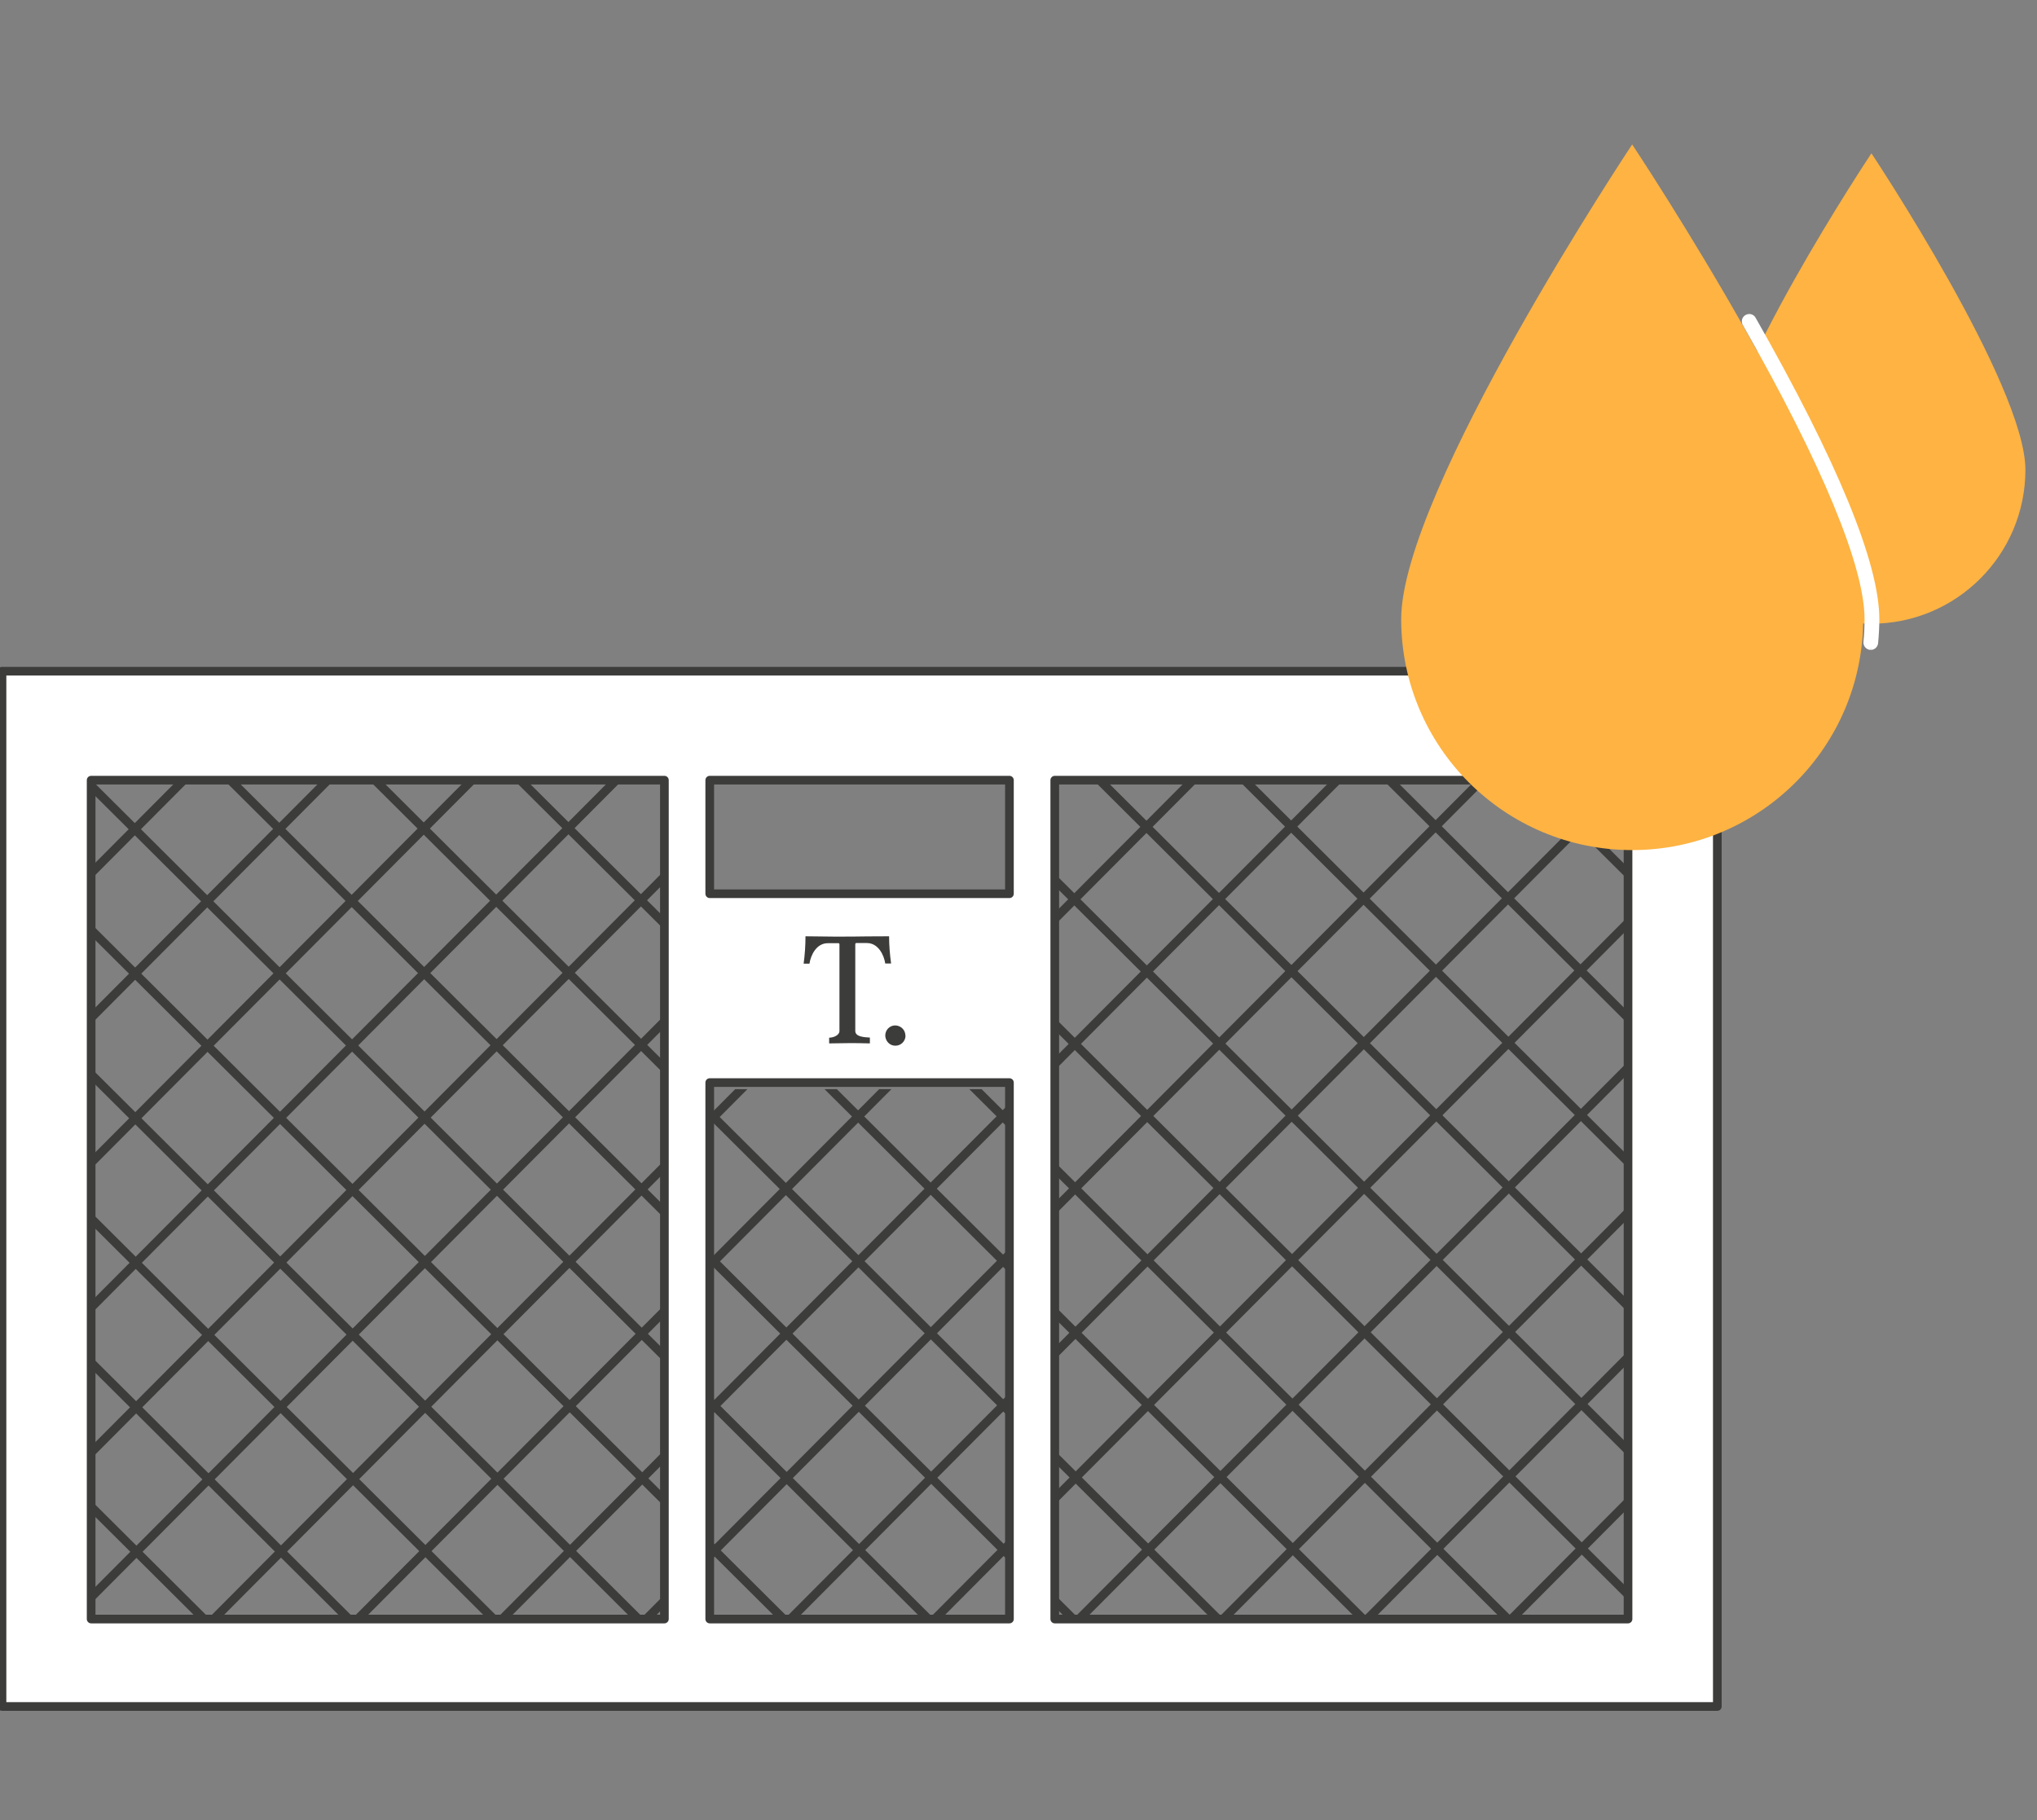
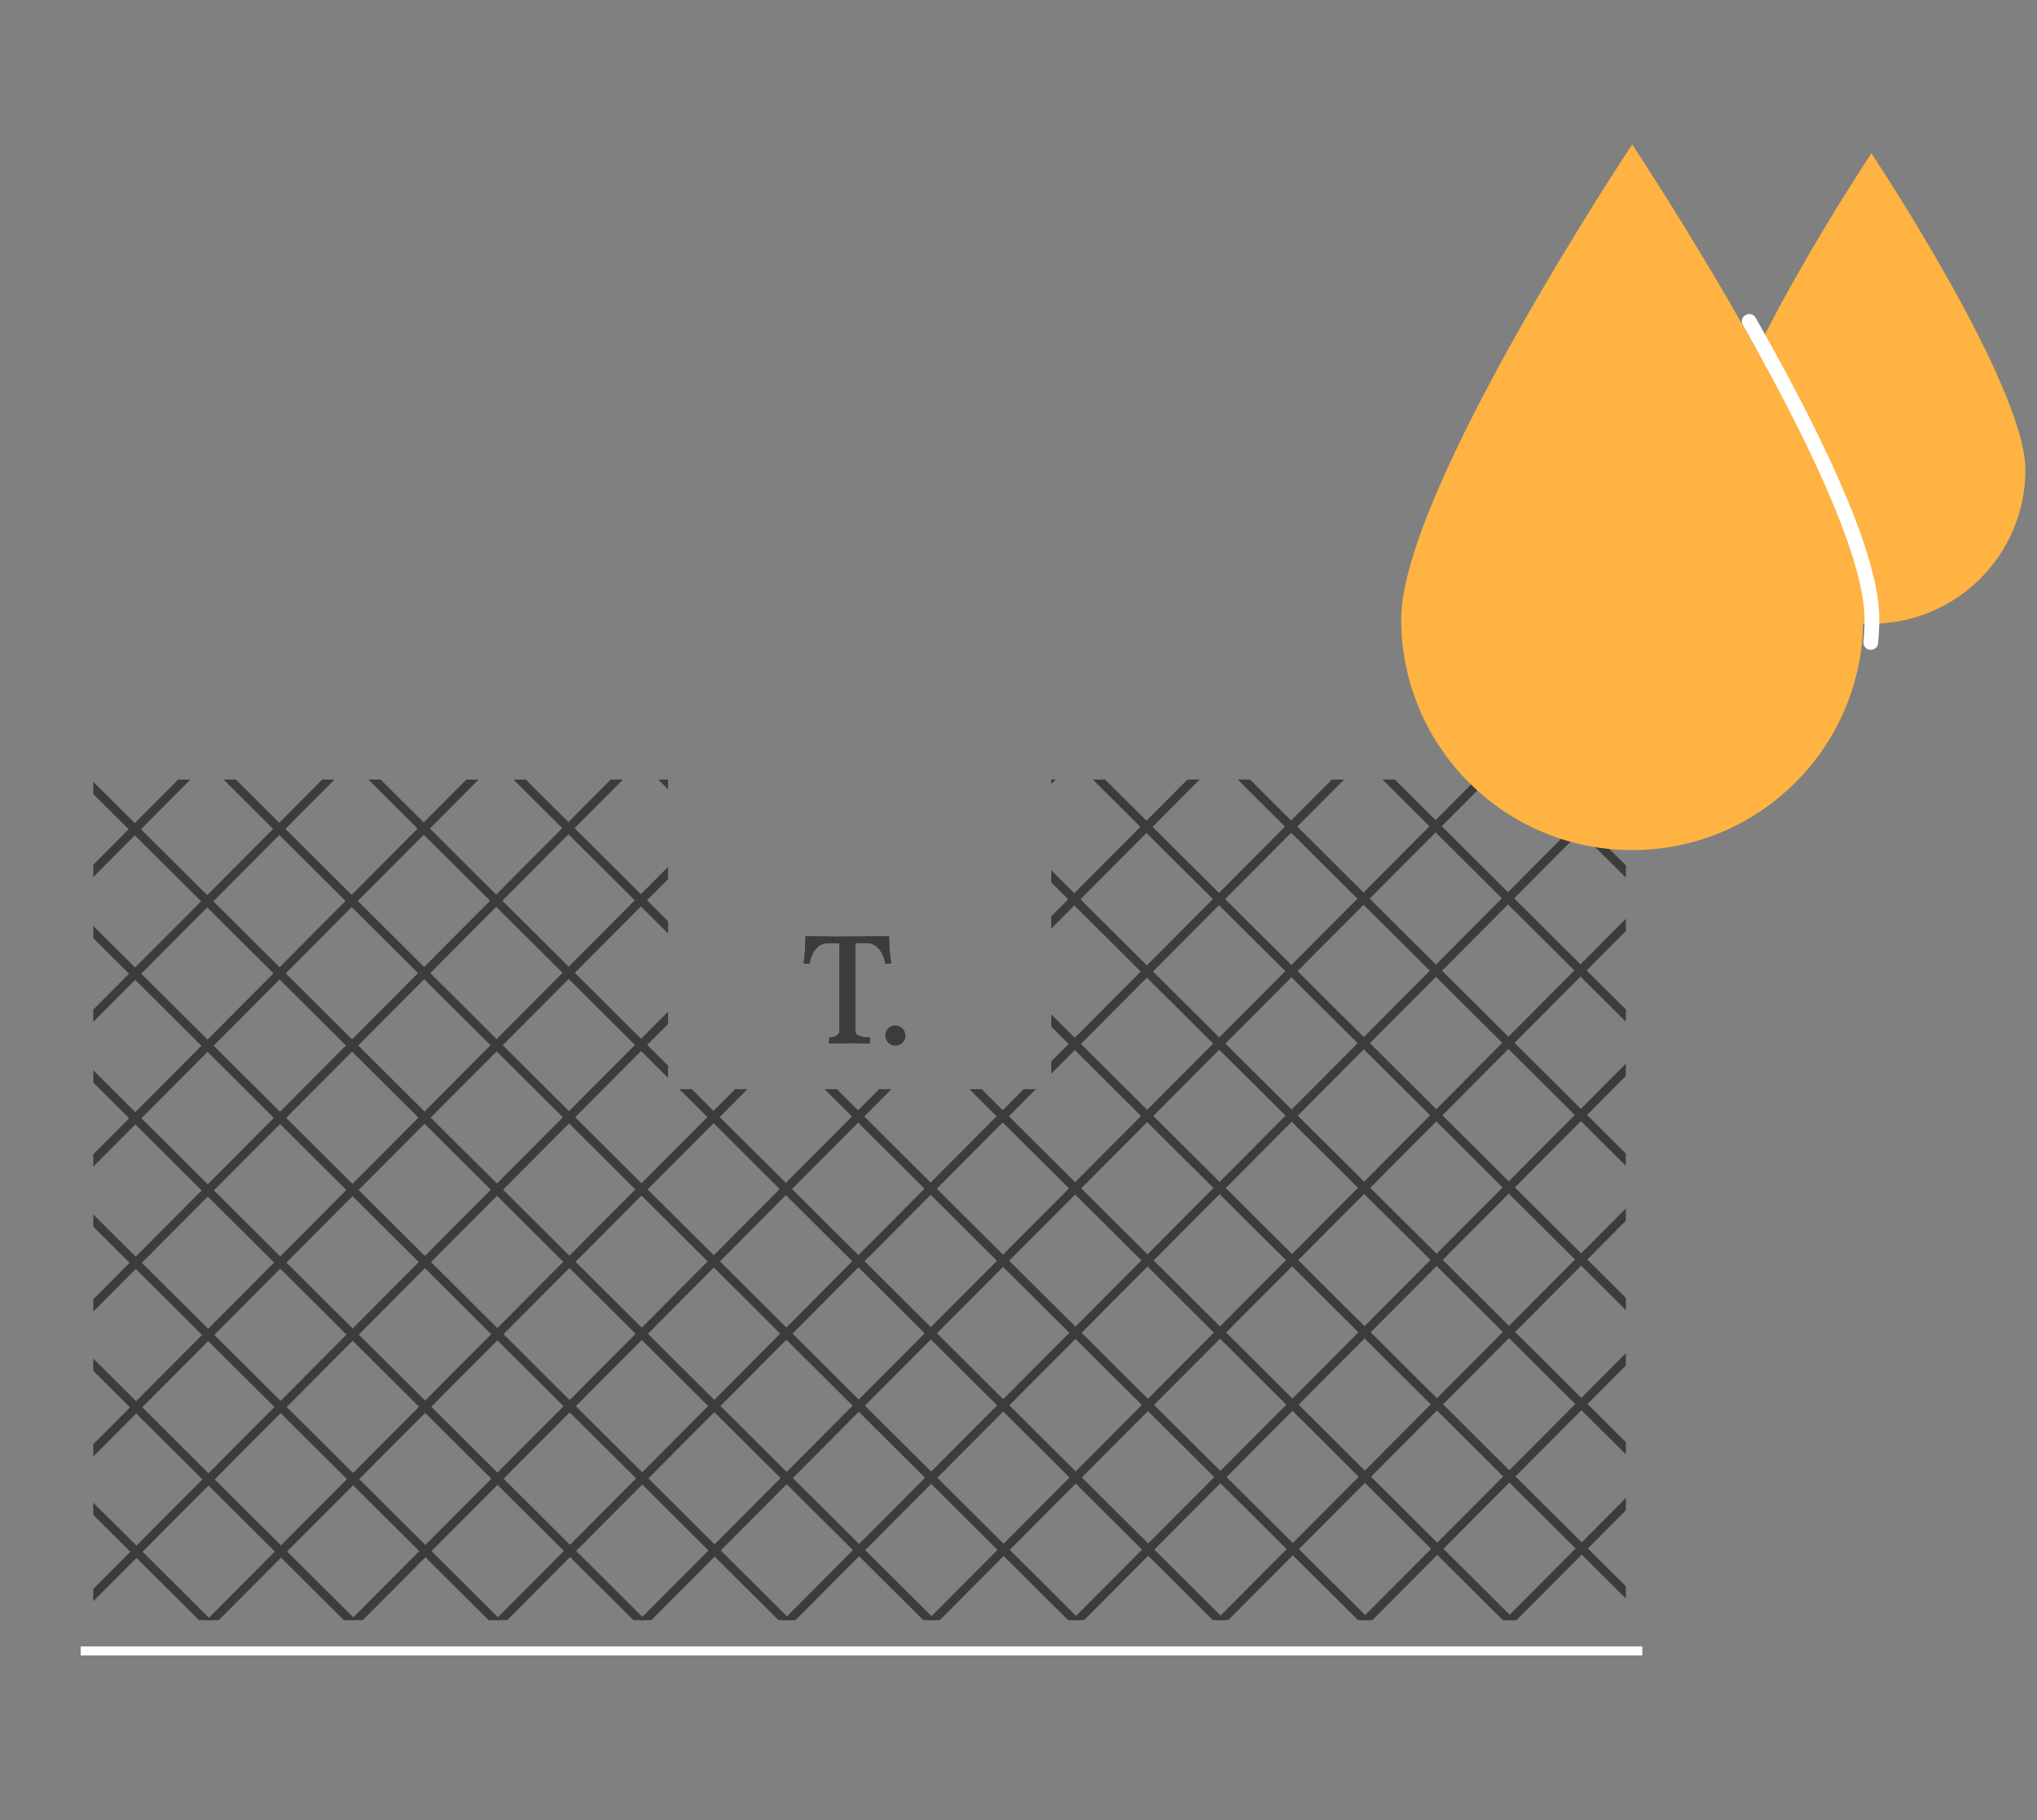
<svg xmlns="http://www.w3.org/2000/svg" id="Ebene_1" data-name="Ebene 1" viewBox="0 0 470 420" width="65535" height="58563">
  <rect x="0" y="0" width="470" height="420" fill="#808080" stroke="none" />
  <defs>
    <clipPath id="clippath">
      <polygon points="242.553 179.894 242.553 251.348 154.149 251.348 154.149 179.894 21.525 179.894 21.525 373.865 375.142 373.865 375.142 179.894 242.553 179.894" style="fill: none; stroke-width: 0px;" />
    </clipPath>
    <clipPath id="clippath-1">
      <rect y="154.468" width="396.631" height="239.752" style="fill: none; stroke-width: 0px;" />
    </clipPath>
    <clipPath id="clippath-2">
      <rect x="323.298" y="25.78" width="146.702" height="170.319" style="fill: none; stroke-width: 0px;" />
    </clipPath>
  </defs>
  <g id="Gruppe_1969" data-name="Gruppe 1969">
    <g style="clip-path: url(#clippath);">
      <g id="Gruppe_1182" data-name="Gruppe 1182">
        <g id="Gruppe_1150" data-name="Gruppe 1150">
          <path id="Pfad_624" data-name="Pfad 624" d="M-120.603-59.504l656.241,653.262" style="fill: #fff; stroke: #3c3c3b; stroke-width: 2px;" />
        </g>
        <g id="Gruppe_1151" data-name="Gruppe 1151">
          <path id="Pfad_625" data-name="Pfad 625" d="M-37.234-142.872L619.007,510.39" style="fill: #fff; stroke: #3c3c3b; stroke-width: 2px;" />
        </g>
        <g id="Gruppe_1152" data-name="Gruppe 1152">
          <path id="Pfad_626" data-name="Pfad 626" d="M-204.007,23.901L452.234,677.163" style="fill: #fff; stroke: #3c3c3b; stroke-width: 2px;" />
        </g>
        <g id="Gruppe_1153" data-name="Gruppe 1153">
          <path id="Pfad_627" data-name="Pfad 627" d="M-103.936-76.17l656.241,653.262" style="fill: #fff; stroke: #3c3c3b; stroke-width: 2px;" />
        </g>
        <g id="Gruppe_1154" data-name="Gruppe 1154">
          <path id="Pfad_628" data-name="Pfad 628" d="M-20.567-159.539L635.674,493.723" style="fill: #fff; stroke: #3c3c3b; stroke-width: 2px;" />
        </g>
        <g id="Gruppe_1155" data-name="Gruppe 1155">
          <path id="Pfad_629" data-name="Pfad 629" d="M-187.305,7.199L468.936,660.461" style="fill: #fff; stroke: #3c3c3b; stroke-width: 2px;" />
        </g>
        <g id="Gruppe_1156" data-name="Gruppe 1156">
          <path id="Pfad_630" data-name="Pfad 630" d="M-87.27-92.837l656.241,653.262" style="fill: #fff; stroke: #3c3c3b; stroke-width: 2px;" />
        </g>
        <g id="Gruppe_1157" data-name="Gruppe 1157">
          <path id="Pfad_631" data-name="Pfad 631" d="M-254.007,73.901L402.234,727.163" style="fill: #fff; stroke: #3c3c3b; stroke-width: 2px;" />
        </g>
        <g id="Gruppe_1158" data-name="Gruppe 1158">
          <path id="Pfad_632" data-name="Pfad 632" d="M-3.901-176.206L652.34,477.057" style="fill: #fff; stroke: #3c3c3b; stroke-width: 2px;" />
        </g>
        <g id="Gruppe_1159" data-name="Gruppe 1159">
          <path id="Pfad_633" data-name="Pfad 633" d="M-170.638-9.468L485.603,643.794" style="fill: #fff; stroke: #3c3c3b; stroke-width: 2px;" />
        </g>
        <g id="Gruppe_1160" data-name="Gruppe 1160">
          <path id="Pfad_634" data-name="Pfad 634" d="M-70.603-109.504l656.241,653.262" style="fill: #fff; stroke: #3c3c3b; stroke-width: 2px;" />
        </g>
        <g id="Gruppe_1161" data-name="Gruppe 1161">
          <path id="Pfad_635" data-name="Pfad 635" d="M-237.34,57.234L418.901,710.496" style="fill: #fff; stroke: #3c3c3b; stroke-width: 2px;" />
        </g>
        <g id="Gruppe_1162" data-name="Gruppe 1162">
          <path id="Pfad_636" data-name="Pfad 636" d="M-153.972-26.135L502.27,627.128" style="fill: #fff; stroke: #3c3c3b; stroke-width: 2px;" />
        </g>
        <g id="Gruppe_1163" data-name="Gruppe 1163">
          <path id="Pfad_637" data-name="Pfad 637" d="M-53.936-126.206l656.241,653.262" style="fill: #fff; stroke: #3c3c3b; stroke-width: 2px;" />
        </g>
        <g id="Gruppe_1164" data-name="Gruppe 1164">
          <path id="Pfad_638" data-name="Pfad 638" d="M-220.674,40.567L435.567,693.83" style="fill: #fff; stroke: #3c3c3b; stroke-width: 2px;" />
        </g>
        <g id="Gruppe_1165" data-name="Gruppe 1165">
          <path id="Pfad_639" data-name="Pfad 639" d="M-137.305-42.801l656.241,653.262" style="fill: #fff; stroke: #3c3c3b; stroke-width: 2px;" />
        </g>
        <g id="Gruppe_1166" data-name="Gruppe 1166">
          <path id="Pfad_640" data-name="Pfad 640" d="M-136.95,594.114L516.312-62.128" style="fill: #fff; stroke: #3c3c3b; stroke-width: 2px;" />
        </g>
        <g id="Gruppe_1167" data-name="Gruppe 1167">
          <path id="Pfad_641" data-name="Pfad 641" d="M-220.319,510.745L432.943-145.496" style="fill: #fff; stroke: #3c3c3b; stroke-width: 2px;" />
        </g>
        <g id="Gruppe_1168" data-name="Gruppe 1168">
          <path id="Pfad_642" data-name="Pfad 642" d="M-53.546,677.518L599.716,21.277" style="fill: #fff; stroke: #3c3c3b; stroke-width: 2px;" />
        </g>
        <g id="Gruppe_1169" data-name="Gruppe 1169">
          <path id="Pfad_643" data-name="Pfad 643" d="M-153.617,577.482L499.645-78.759" style="fill: #fff; stroke: #3c3c3b; stroke-width: 2px;" />
        </g>
        <g id="Gruppe_1170" data-name="Gruppe 1170">
          <path id="Pfad_644" data-name="Pfad 644" d="M-236.986,494.078L416.277-162.163" style="fill: #fff; stroke: #3c3c3b; stroke-width: 2px;" />
        </g>
        <g id="Gruppe_1171" data-name="Gruppe 1171">
          <path id="Pfad_645" data-name="Pfad 645" d="M-70.248,660.851L583.014,4.61" style="fill: #fff; stroke: #3c3c3b; stroke-width: 2px;" />
        </g>
        <g id="Gruppe_1172" data-name="Gruppe 1172">
          <path id="Pfad_646" data-name="Pfad 646" d="M-170.284,560.78L482.979-95.461" style="fill: #fff; stroke: #3c3c3b; stroke-width: 2px;" />
        </g>
        <g id="Gruppe_1173" data-name="Gruppe 1173">
          <path id="Pfad_647" data-name="Pfad 647" d="M-3.546,727.518L649.716,71.277" style="fill: #fff; stroke: #3c3c3b; stroke-width: 2px;" />
        </g>
        <g id="Gruppe_1174" data-name="Gruppe 1174">
          <path id="Pfad_648" data-name="Pfad 648" d="M-253.652,477.411L399.61-178.83" style="fill: #fff; stroke: #3c3c3b; stroke-width: 2px;" />
        </g>
        <g id="Gruppe_1175" data-name="Gruppe 1175">
          <path id="Pfad_649" data-name="Pfad 649" d="M-86.915,644.149L566.348-12.092" style="fill: #fff; stroke: #3c3c3b; stroke-width: 2px;" />
        </g>
        <g id="Gruppe_1176" data-name="Gruppe 1176">
          <path id="Pfad_650" data-name="Pfad 650" d="M-186.95,544.113L466.312-112.128" style="fill: #fff; stroke: #3c3c3b; stroke-width: 2px;" />
        </g>
        <g id="Gruppe_1177" data-name="Gruppe 1177">
          <path id="Pfad_651" data-name="Pfad 651" d="M-20.213,710.851L633.05,54.61" style="fill: #fff; stroke: #3c3c3b; stroke-width: 2px;" />
        </g>
        <g id="Gruppe_1178" data-name="Gruppe 1178">
          <path id="Pfad_652" data-name="Pfad 652" d="M-103.582,627.482L549.681-28.759" style="fill: #fff; stroke: #3c3c3b; stroke-width: 2px;" />
        </g>
        <g id="Gruppe_1179" data-name="Gruppe 1179">
          <path id="Pfad_653" data-name="Pfad 653" d="M-203.652,527.447L449.61-128.794" style="fill: #fff; stroke: #3c3c3b; stroke-width: 2px;" />
        </g>
        <g id="Gruppe_1180" data-name="Gruppe 1180">
          <path id="Pfad_654" data-name="Pfad 654" d="M-36.879,694.184L616.383,37.943" style="fill: #fff; stroke: #3c3c3b; stroke-width: 2px;" />
        </g>
        <g id="Gruppe_1181" data-name="Gruppe 1181">
          <path id="Pfad_655" data-name="Pfad 655" d="M-120.248,610.816L533.014-45.426" style="fill: #fff; stroke: #3c3c3b; stroke-width: 2px;" />
        </g>
      </g>
    </g>
    <g style="clip-path: url(#clippath-1);">
      <g id="Gruppe_1185" data-name="Gruppe 1185">
        <g id="Gruppe_1183" data-name="Gruppe 1183">
          <path id="Pfad_659" data-name="Pfad 659" d="M191.348,239.468c1.383-.071,2.34-.78,2.34-1.525v-20c0-.248-.177-.284-.177-.284h-2.518c-2.624,0-3.936,2.766-4.22,4.716h-1.348c.284-2.092.426-4.184.426-6.312,11.596.177,10.603,0,19.291,0,0,2.092.177,4.22.461,6.277h-1.348c-.284-1.915-1.596-4.716-4.22-4.716h-2.518s-.177.035-.177.284v20c0,1.348,2.021,1.454,3.369,1.525v1.348c-3.652-.106-5.674-.071-9.397,0v-1.348l.035.035Z" style="fill: #3c3c3b; stroke-width: 0px;" />
        </g>
        <g id="Gruppe_1184" data-name="Gruppe 1184">
-           <path id="Pfad_660" data-name="Pfad 660" d="M208.936,238.972c0,1.277-1.028,2.34-2.34,2.34h-.035c-1.277,0-2.27-1.064-2.305-2.34,0-1.277.993-2.305,2.234-2.34h.035c1.277,0,2.34.993,2.376,2.27v.071" style="fill: #3c3c3b; stroke-width: 0px;" />
-         </g>
+           </g>
      </g>
    </g>
    <path id="Pfad_662" data-name="Pfad 662" d="M18.617,382.021h360.319v-2.092H18.617v2.092Z" style="fill: #fff; stroke-width: 0px;" />
  </g>
-   <path id="Pfad_658" data-name="Pfad 658" d="M396.241,154.894H.461v238.901h395.78v-238.901ZM232.908,206.241h-69.149v-26.206h69.149v26.206ZM232.908,373.617h-69.149v-123.794h69.149v123.794ZM21.028,180.035h132.27v193.582H21.028s0-193.582,0-193.582ZM375.638,373.617h-132.269v-193.582h132.27s0,193.582,0,193.582Z" style="fill: #fff; stroke: #3c3c3b; stroke-linejoin: round; stroke-width: 2px;" />
  <g id="Gruppe_1973" data-name="Gruppe 1973">
    <g style="clip-path: url(#clippath-2);">
      <g id="Gruppe_1972" data-name="Gruppe 1972">
        <path id="Pfad_11321" data-name="Pfad 11321" d="M429.894,142.872c0,29.433-23.865,53.298-53.298,53.298s-53.298-23.865-53.298-53.298,53.298-109.539,53.298-109.539c0,0,53.298,80.142,53.298,109.539" style="fill: #feb342; stroke-width: 0px;" />
        <path id="Pfad_11322" data-name="Pfad 11322" d="M467.325,108.407c0,19.632-15.926,35.526-35.558,35.526s-35.526-15.894-35.526-35.526c0-19.601,35.558-73.031,35.558-73.031,0,0,35.526,53.431,35.526,73.031" style="fill: #feb342; stroke-width: 0px;" />
        <path id="Pfad_11323" data-name="Pfad 11323" d="M431.631,149.468h-.106c-.638-.071-1.135-.638-1.064-1.312.177-1.773.248-3.511.248-5.284,0-12.199-9.752-35.78-28.156-68.121-.319-.567-.142-1.312.461-1.631s1.312-.142,1.631.461c18.865,33.191,28.475,56.489,28.475,69.291,0,1.844-.106,3.688-.284,5.532-.071.603-.567,1.064-1.17,1.064" style="fill: #fff; stroke: #fff; stroke-miterlimit: 10;" />
      </g>
    </g>
  </g>
  <g id="Gruppe_1185-2" data-name="Gruppe 1185-2">
    <g id="Gruppe_1183-2" data-name="Gruppe 1183-2">
      <path id="Pfad_659-2" data-name="Pfad 659-2" d="M191.348,239.468c1.383-.071,2.34-.78,2.34-1.525v-20c0-.248-.177-.284-.177-.284h-2.518c-2.624,0-3.936,2.766-4.22,4.716h-1.348c.284-2.092.426-4.184.426-6.312,11.596.177,10.603,0,19.291,0,0,2.092.177,4.22.461,6.277h-1.348c-.284-1.915-1.596-4.716-4.22-4.716h-2.518s-.177.035-.177.284v20c0,1.348,2.021,1.454,3.369,1.525v1.348c-3.652-.106-5.674-.071-9.397,0v-1.348l.035.035Z" style="fill: #3c3c3b; stroke-width: 0px;" />
    </g>
    <g id="Gruppe_1184-2" data-name="Gruppe 1184-2">
      <path id="Pfad_660-2" data-name="Pfad 660-2" d="M208.936,238.972c0,1.277-1.028,2.34-2.34,2.34h-.035c-1.277,0-2.27-1.064-2.305-2.34,0-1.277.993-2.305,2.234-2.34h.035c1.277,0,2.34.993,2.376,2.27v.071" style="fill: #3c3c3b; stroke-width: 0px;" />
    </g>
  </g>
</svg>